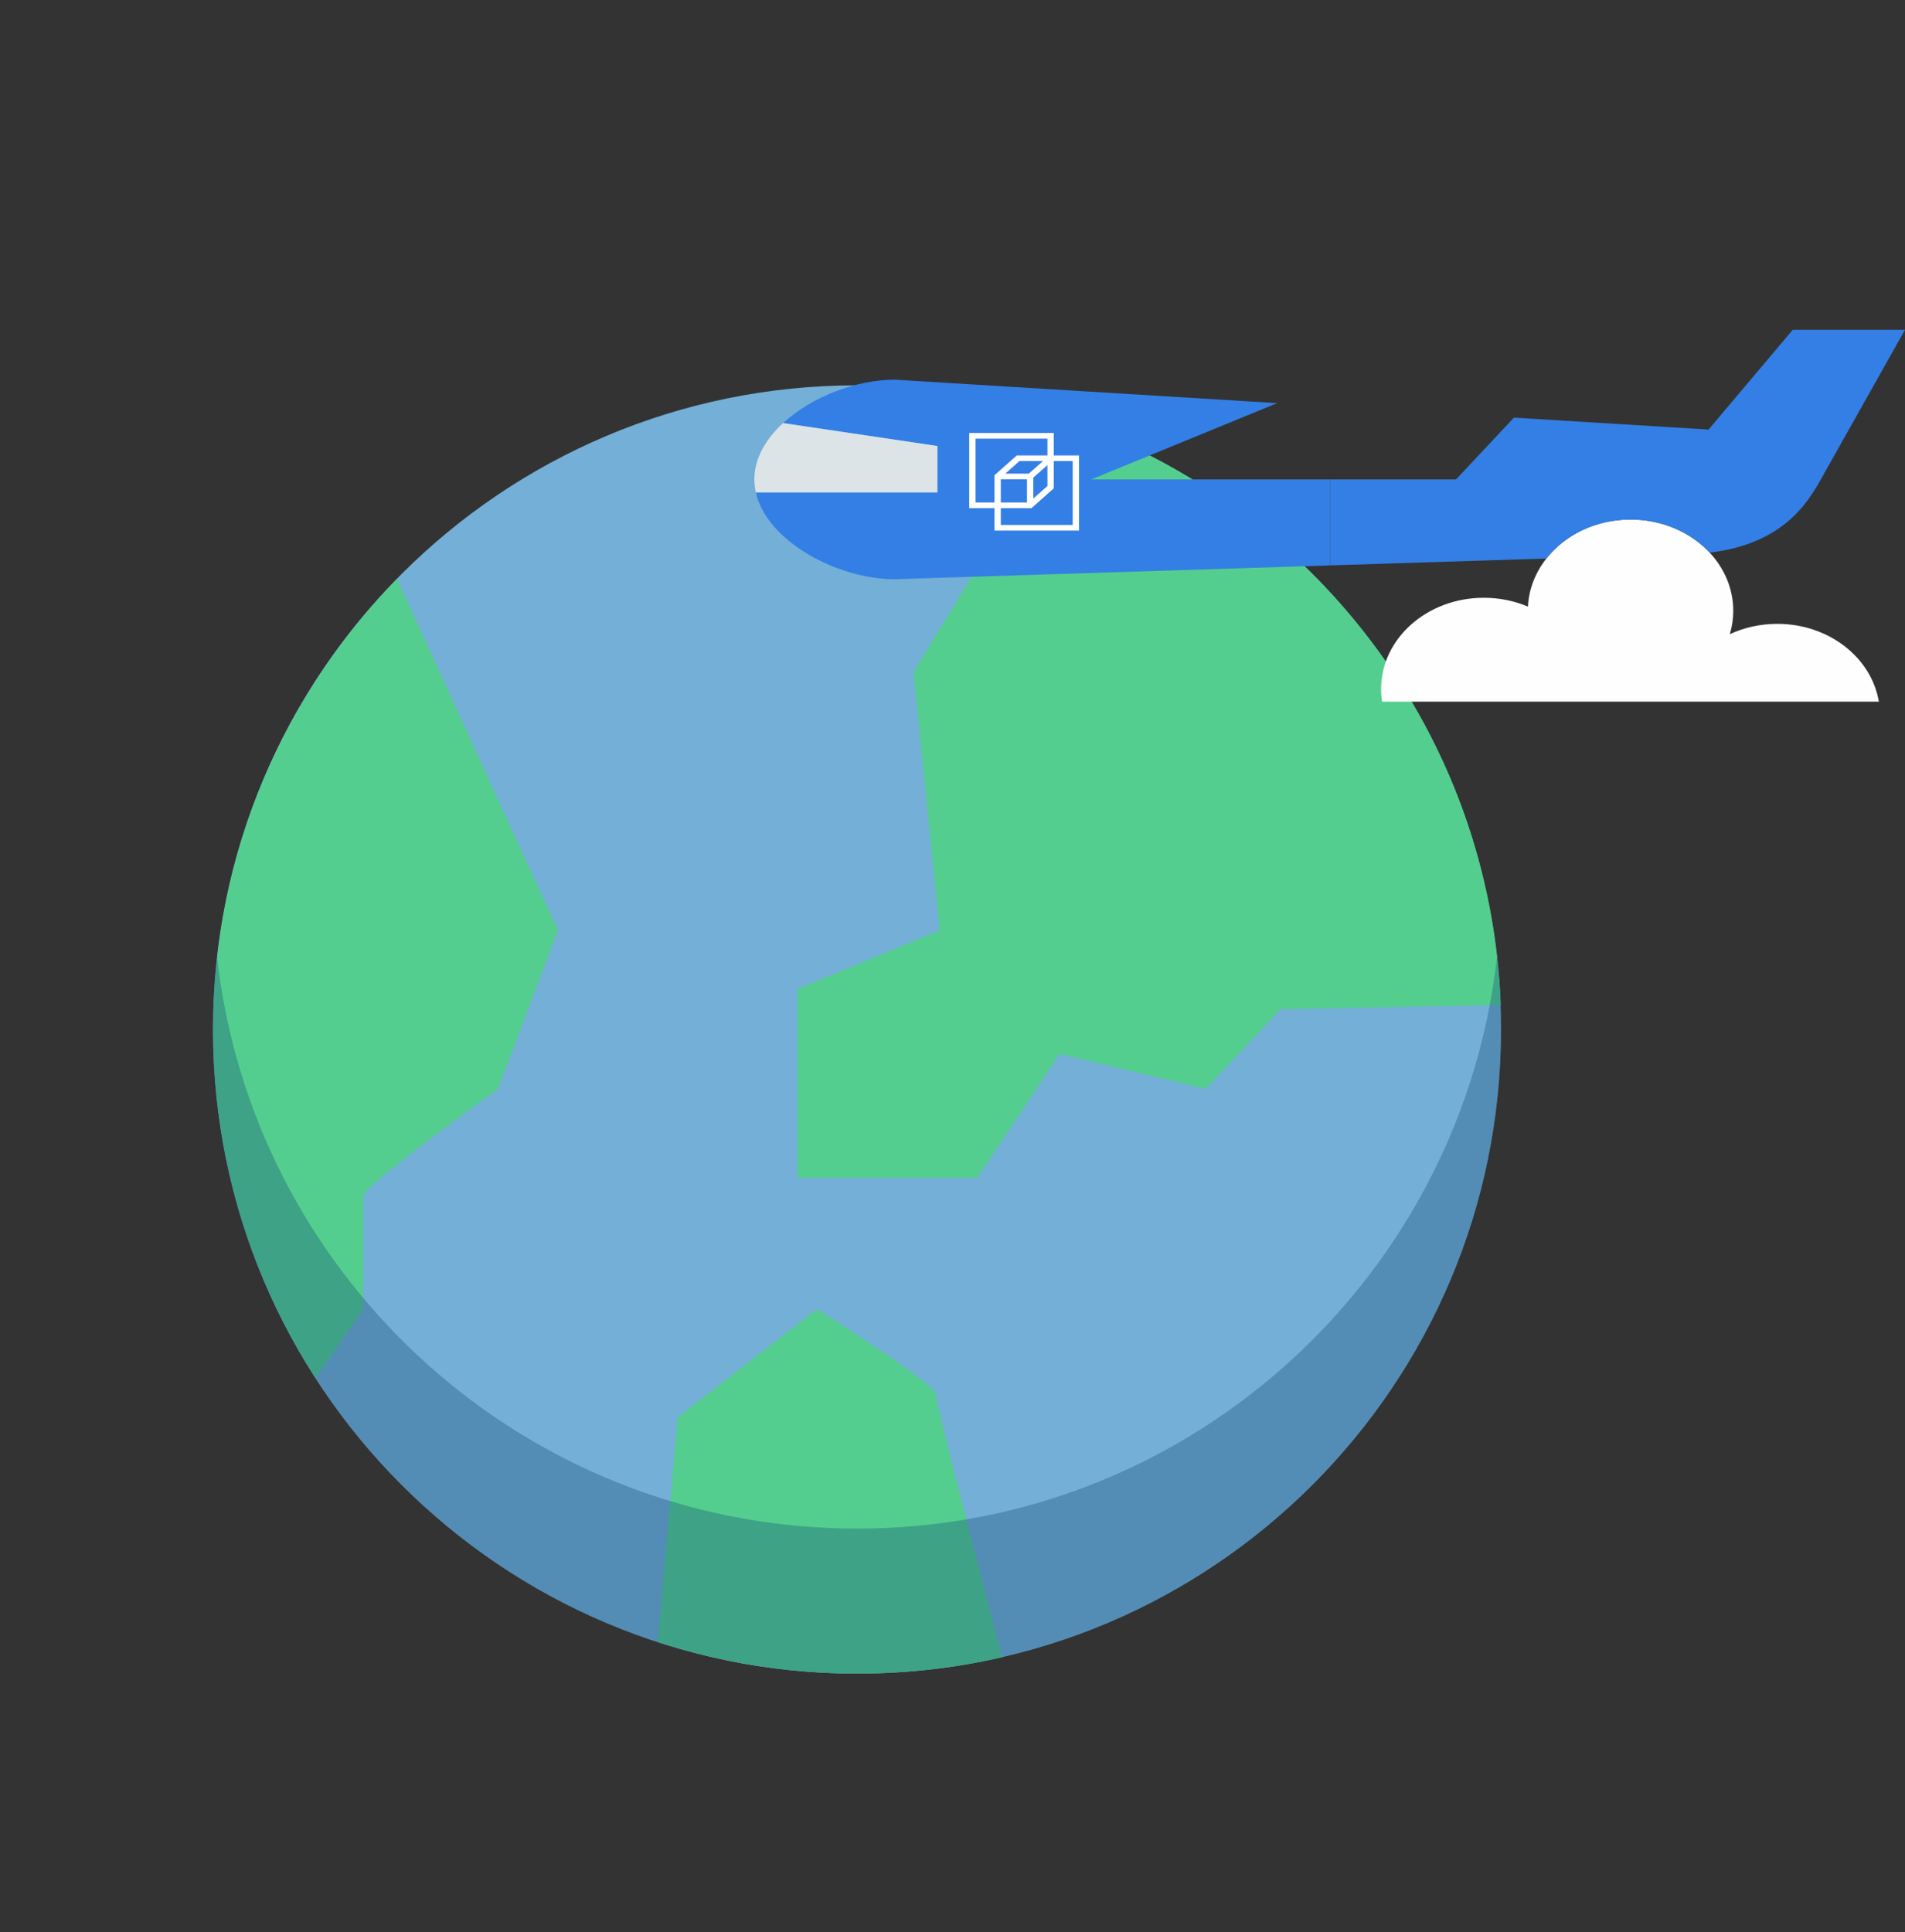
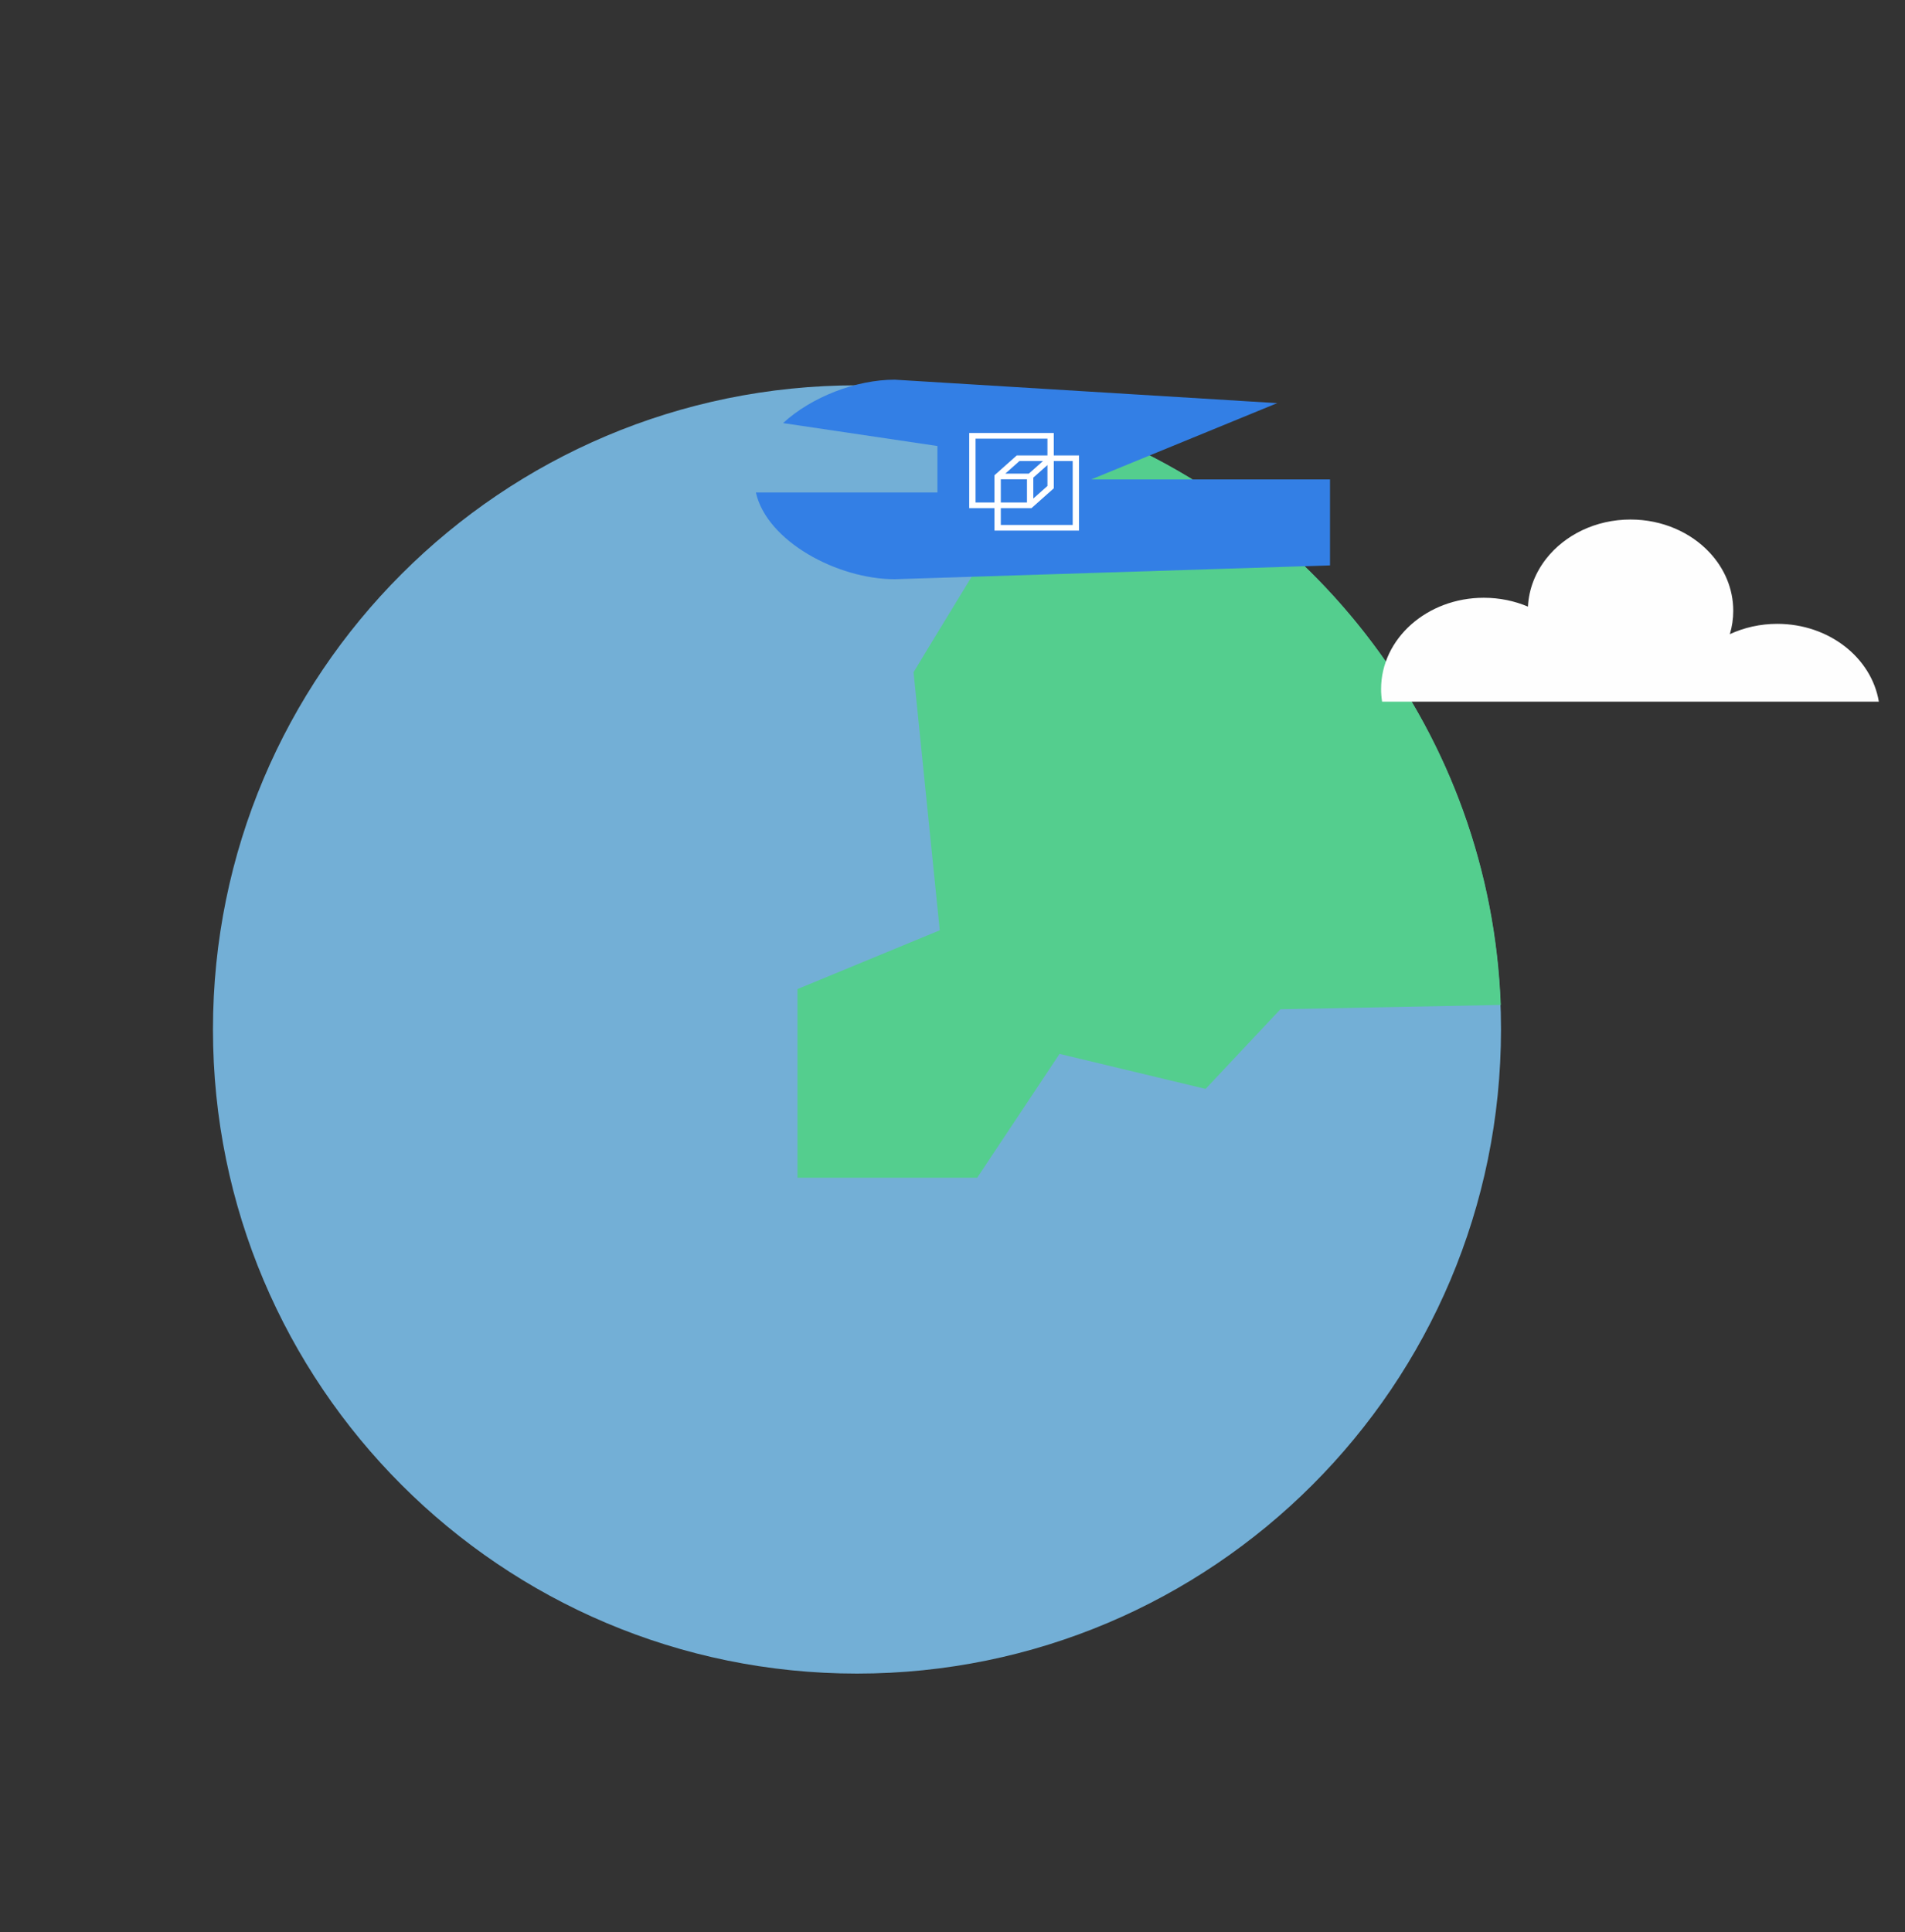
<svg xmlns="http://www.w3.org/2000/svg" width="284" height="288" viewBox="0 0 284 288" fill="none">
  <rect x="0" y="0" width="284" height="288" fill="#333333" stroke="none" />
  <path d="M127.76 249.458C180.786 249.458 223.771 206.472 223.771 153.447C223.771 100.421 180.786 57.435 127.76 57.435C74.735 57.435 31.749 100.421 31.749 153.447C31.749 206.472 74.735 249.458 127.76 249.458Z" fill="#73AFD6" />
  <path d="M140.099 138.666L118.89 147.426V175.548H145.68L157.96 157.088L179.727 162.309L190.89 150.432L223.737 149.792C222.225 109.42 195.791 75.428 159.369 62.752C150.905 75.802 136.192 100.2 136.192 100.2L140.099 138.666Z" fill="#54CE8E" />
-   <path d="M54.145 178.339C54.145 176.664 74.238 162.309 74.238 162.309L83.169 138.666L59.19 86.293C42.241 103.607 31.788 127.304 31.788 153.446C31.788 172.588 37.392 190.42 47.046 205.395L54.146 195.127C54.145 195.127 54.145 180.014 54.145 178.339Z" fill="#54CE8E" />
-   <path d="M121.783 195.127L101.028 211.27L98.067 244.759C107.43 247.806 117.421 249.459 127.8 249.459C135.227 249.459 142.457 248.615 149.4 247.019C146.1 234.405 139.54 209.174 139.54 207.921C139.54 206.246 121.783 195.127 121.783 195.127Z" fill="#54CE8E" />
-   <path opacity="0.34" d="M223.736 149.793C223.645 147.351 223.451 144.935 223.18 142.543C218.659 183.305 188.621 216.37 149.397 225.404C149.398 225.406 149.399 225.409 149.399 225.412C147.899 225.757 146.385 226.059 144.859 226.333C144.815 226.341 144.77 226.349 144.726 226.358C144.072 226.474 143.416 226.581 142.757 226.684C142.569 226.713 142.381 226.744 142.191 226.773C141.603 226.861 141.011 226.943 140.419 227.021C140.155 227.056 139.891 227.089 139.627 227.122C139.079 227.189 138.53 227.253 137.979 227.31C137.663 227.344 137.347 227.375 137.029 227.405C136.514 227.454 135.999 227.502 135.481 227.543C135.114 227.571 134.746 227.596 134.378 227.621C133.901 227.653 133.423 227.686 132.942 227.711C132.501 227.735 132.058 227.751 131.615 227.768C131.201 227.784 130.788 227.804 130.372 227.815C129.628 227.835 128.881 227.844 128.132 227.847C128.021 227.847 127.911 227.851 127.799 227.851C127.794 227.851 127.788 227.851 127.783 227.851C127.775 227.851 127.767 227.851 127.759 227.851C126.583 227.851 125.414 227.822 124.248 227.78C124.05 227.774 123.852 227.766 123.655 227.758C76.148 225.76 37.575 189.246 32.355 142.643C31.957 146.189 31.747 149.792 31.747 153.445C31.747 205.096 72.534 247.214 123.655 249.364C123.852 249.372 124.051 249.379 124.248 249.386C125.413 249.428 126.582 249.457 127.759 249.457C127.767 249.457 127.775 249.457 127.783 249.457C127.788 249.457 127.794 249.457 127.799 249.457C127.91 249.457 128.021 249.453 128.132 249.452C128.881 249.45 129.628 249.441 130.372 249.421C130.788 249.41 131.201 249.39 131.615 249.374C132.058 249.356 132.501 249.341 132.943 249.317C133.423 249.292 133.9 249.259 134.379 249.227C134.747 249.202 135.115 249.178 135.482 249.149C135.999 249.107 136.514 249.061 137.03 249.011C137.347 248.981 137.664 248.95 137.98 248.917C138.53 248.858 139.08 248.795 139.628 248.728C139.893 248.696 140.156 248.662 140.419 248.627C141.012 248.549 141.603 248.467 142.192 248.379C142.381 248.35 142.568 248.32 142.757 248.29C143.416 248.187 144.073 248.08 144.727 247.964C144.771 247.955 144.815 247.947 144.86 247.939C146.385 247.666 147.9 247.363 149.4 247.018C149.399 247.016 149.398 247.013 149.398 247.01C192.002 237.196 223.771 199.032 223.771 153.446C223.771 152.223 223.74 151.006 223.694 149.793L223.736 149.793Z" fill="#174F79" />
  <g clip-path="url(#clip0_753_95776)">
    <path d="M243.083 77.438C247.829 77.438 252.072 79.357 254.88 82.37C257.076 84.725 258.396 87.748 258.396 91.044C258.396 92.249 258.218 93.415 257.887 94.527C260.003 93.546 262.407 92.988 264.959 92.988C272.647 92.988 279.008 98.025 280.101 104.587H206.044C205.948 103.972 205.894 103.346 205.894 102.708C205.894 95.193 212.749 89.101 221.207 89.101C223.563 89.101 225.793 89.575 227.787 90.419C227.923 87.76 228.919 85.301 230.532 83.253C233.3 79.738 237.888 77.438 243.083 77.438Z" fill="#FEFEFE" />
-     <path d="M217.058 71.465L225.699 62.251L254.713 64.029L267.264 49.158H284C284 49.158 273.749 67.375 271.448 71.465C269.401 75.103 265.691 81.092 254.88 82.37C252.072 79.357 247.829 77.437 243.083 77.437C237.888 77.437 233.3 79.738 230.532 83.253L198.279 84.276V71.465H217.058Z" fill="#337FE5" />
    <path d="M139.751 66.48L116.739 63.065C120.978 59.158 127.646 56.594 133.381 56.594L190.407 60.089L162.668 71.465H198.279V84.277L133.381 86.336C124.879 86.336 114.327 80.702 112.688 73.409H139.751V66.48Z" fill="#337FE5" />
-     <path d="M116.739 63.065L139.751 66.48V73.408H112.687C112.544 72.772 112.461 72.124 112.461 71.465C112.461 68.347 114.146 65.454 116.739 63.065Z" fill="#DCE4E8" />
    <path d="M159.919 78.248H149.201V75.744H153.771L154.049 75.497L157.101 72.785V68.724H159.919V78.248ZM145.437 74.903V65.379H156.155V67.884H151.585L148.255 70.843V74.903H145.437ZM154.046 71.192L156.155 69.318V72.436L154.046 74.31V71.192ZM149.201 71.436H153.103V74.903H149.201V71.436ZM153.378 70.598H149.869L151.978 68.724H155.487L153.378 70.598ZM157.098 67.884V67.29V64.539H144.491V75.741H148.255V79.086H160.862V67.884H157.098Z" fill="white" />
  </g>
  <defs>
    <clipPath id="clip0_753_95776">
      <rect width="171.539" height="152.428" fill="white" transform="matrix(-1 0 0 1 284 0.658)" />
    </clipPath>
  </defs>
</svg>